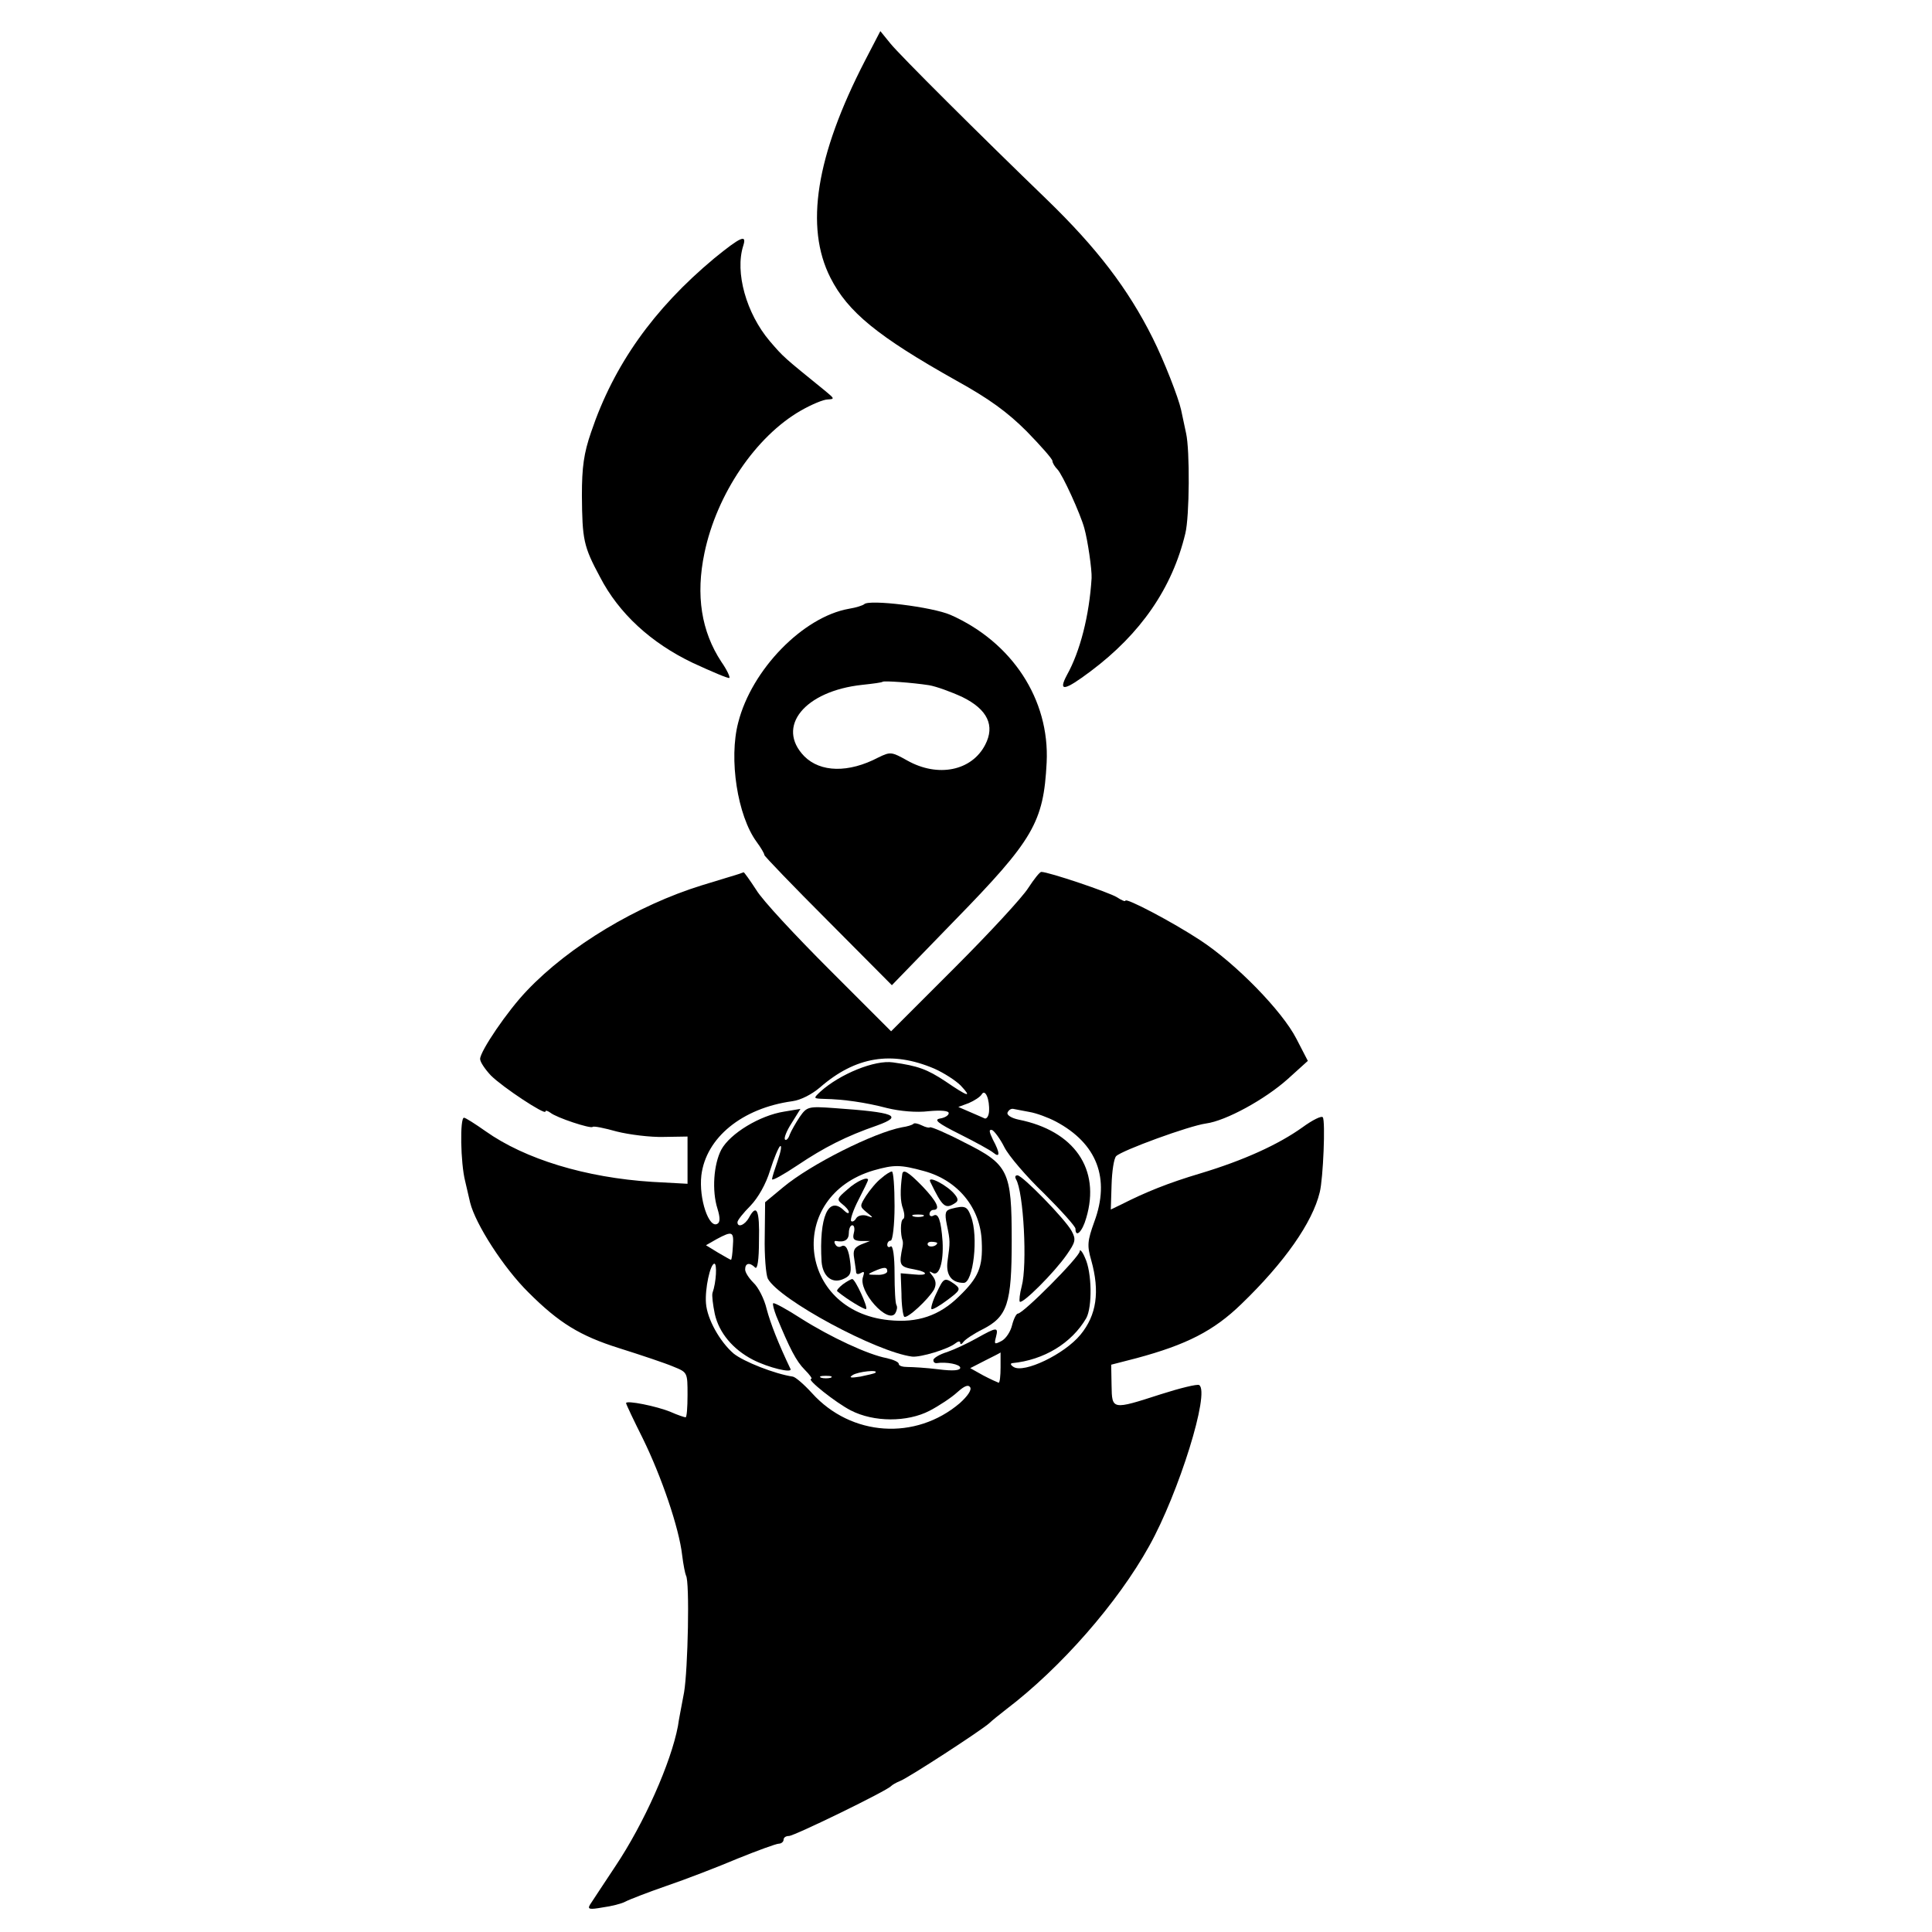
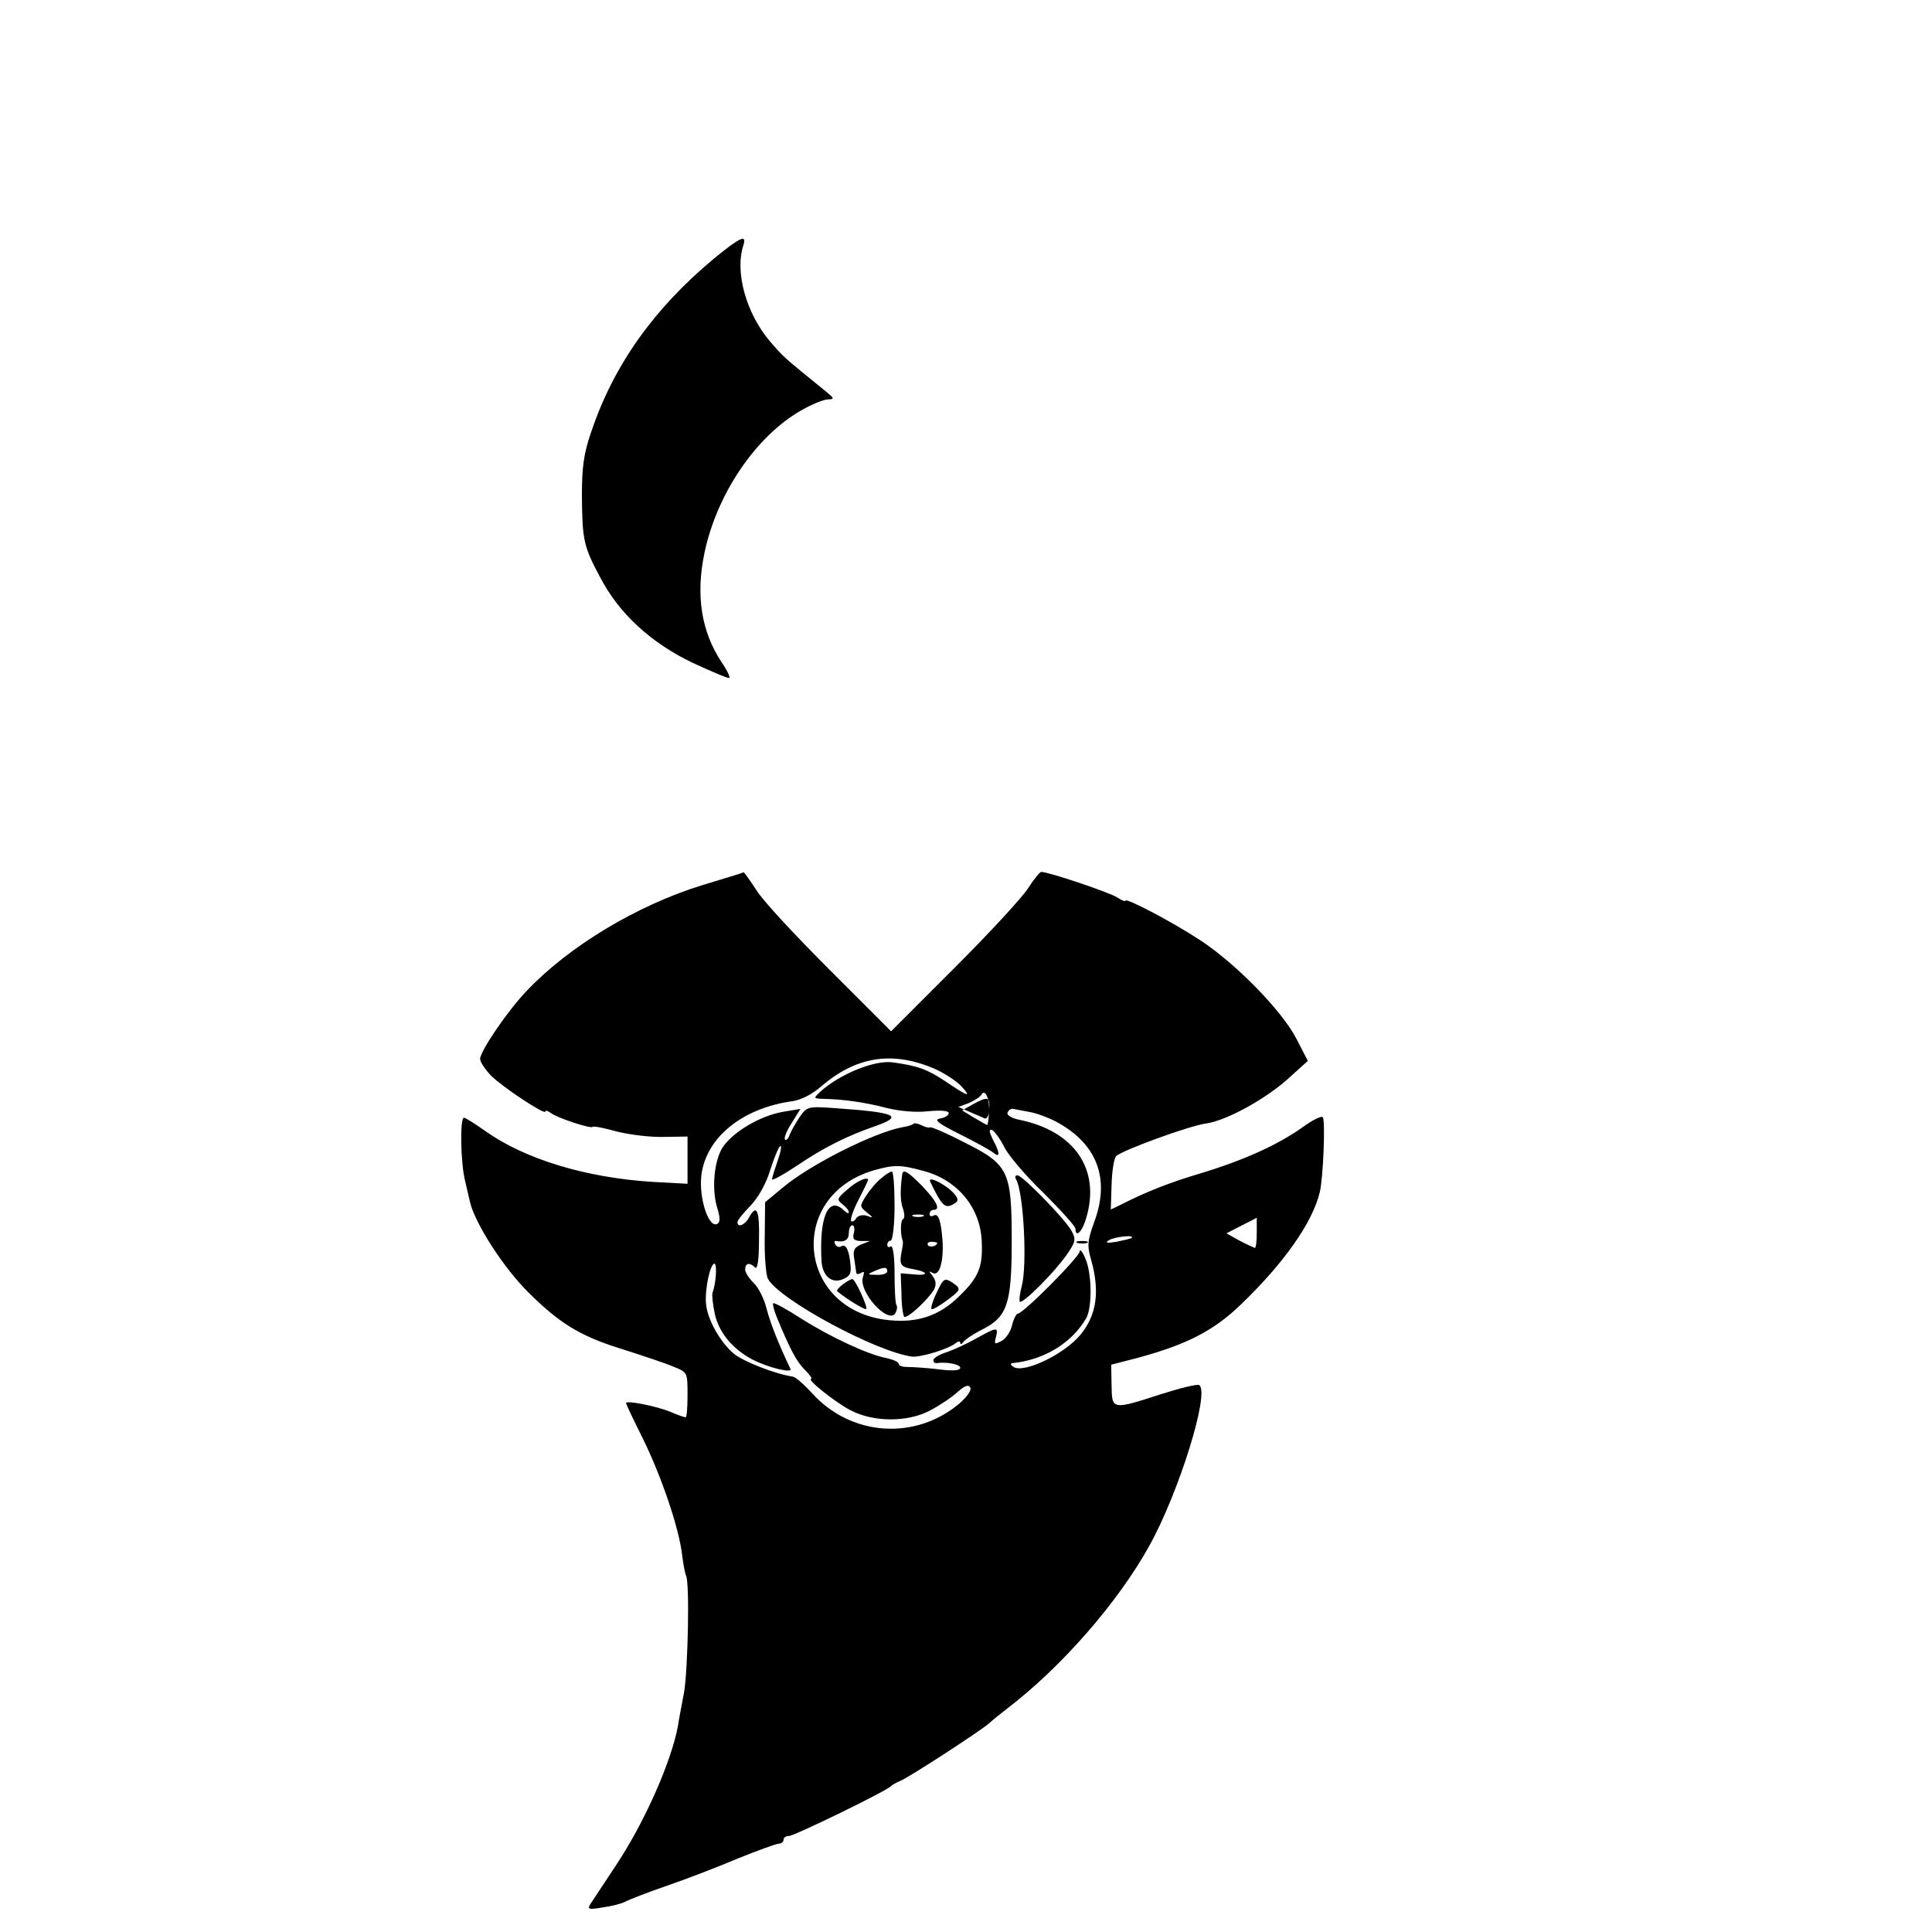
<svg xmlns="http://www.w3.org/2000/svg" version="1.0" width="503pt" height="503pt" viewBox="0 0 503 503" preserveAspectRatio="xMidYMid meet">
  <g transform="translate(0,503) scale(0.1,-0.1)" fill="#000000" stroke="none">
-     <path d="M2252 4872 c-128 -248 -157 -433 -90 -565 45 -89 123 -153 328 -268 85 -47 133 -82 183 -132 37 -38 67 -72 67 -77 0 -5 6 -15 13 -22 13 -13 60 -116 70 -153 9 -32 20 -108 19 -130 -6 -98 -30 -191 -64 -252 -24 -45 -7 -42 61 9 131 98 213 217 247 359 11 44 12 217 2 261 -5 24 -11 51 -13 61 -7 32 -44 127 -74 187 -64 128 -145 234 -275 360 -175 169 -384 377 -408 407 l-26 32 -40 -77z" />
    <path d="M1859 4357 c-157 -131 -261 -277 -320 -452 -19 -55 -24 -91 -24 -165 1 -115 4 -132 47 -212 49 -95 133 -172 242 -224 50 -23 92 -41 95 -39 2 3 -7 22 -21 42 -52 79 -67 173 -44 283 32 154 134 304 251 371 28 16 59 29 70 29 18 1 18 2 -5 21 -112 91 -109 88 -146 131 -61 72 -91 179 -69 248 10 31 -6 24 -76 -33z" />
-     <path d="M2250 3457 c-3 -3 -21 -9 -40 -12 -119 -21 -253 -158 -288 -296 -25 -95 -2 -243 48 -311 11 -15 20 -30 20 -34 0 -3 75 -81 166 -172 l166 -167 162 167 c207 212 233 257 241 413 8 164 -90 313 -250 384 -48 21 -212 41 -225 28z m169 -211 c18 -3 57 -17 87 -31 65 -32 85 -74 59 -124 -35 -68 -123 -86 -203 -41 -41 23 -44 23 -75 8 -78 -41 -151 -39 -193 3 -75 77 1 170 151 186 28 3 51 6 53 8 3 3 76 -2 121 -9z" />
-     <path d="M1925 2755 c-5 -2 -50 -15 -98 -30 -168 -52 -345 -158 -455 -274 -51 -53 -122 -158 -122 -178 0 -8 13 -27 28 -43 31 -31 142 -104 142 -94 0 4 6 2 13 -3 16 -13 104 -42 110 -37 2 3 31 -3 63 -12 32 -8 87 -15 122 -14 l62 1 0 -62 0 -61 -92 5 c-173 11 -331 59 -434 132 -27 19 -52 35 -56 35 -11 0 -9 -118 3 -165 5 -22 11 -47 13 -56 14 -56 87 -170 152 -234 79 -79 134 -113 236 -145 57 -18 120 -39 141 -48 37 -15 37 -15 37 -74 0 -32 -2 -58 -5 -58 -3 0 -21 6 -39 14 -36 15 -116 31 -116 23 0 -3 20 -45 44 -93 48 -98 94 -232 102 -303 3 -25 8 -49 10 -53 10 -15 5 -245 -5 -304 -6 -33 -14 -72 -16 -88 -18 -95 -88 -253 -163 -365 -31 -47 -61 -92 -66 -100 -7 -12 -1 -13 33 -7 23 3 50 10 59 15 9 5 58 24 107 41 50 17 133 49 185 71 52 21 101 39 108 39 6 0 12 5 12 10 0 6 6 10 14 10 14 0 258 119 266 130 3 3 13 9 23 13 20 7 215 134 233 151 6 6 26 22 44 36 142 108 290 277 372 425 77 138 159 401 130 419 -5 3 -50 -8 -100 -24 -127 -41 -127 -41 -128 23 l-1 54 66 17 c130 35 201 71 273 141 112 108 185 212 204 291 9 36 15 185 8 195 -3 5 -27 -7 -53 -26 -63 -45 -153 -86 -266 -120 -84 -25 -143 -49 -206 -81 l-27 -13 2 64 c1 35 6 69 12 75 15 15 190 79 234 85 52 7 154 63 213 116 l52 47 -30 58 c-37 72 -157 195 -250 256 -73 48 -195 112 -195 103 0 -3 -10 1 -22 9 -21 13 -178 66 -197 66 -4 0 -19 -19 -34 -42 -15 -24 -101 -117 -192 -208 l-165 -165 -160 160 c-88 88 -175 181 -191 208 -17 26 -32 47 -33 46 0 0 -5 -2 -11 -4z m507 -507 c25 -11 56 -31 69 -44 31 -33 20 -30 -40 11 -47 31 -71 40 -136 49 -47 7 -138 -30 -189 -76 -19 -18 -19 -18 10 -19 50 -1 107 -9 164 -24 33 -8 76 -12 108 -8 33 3 52 1 52 -5 0 -6 -10 -12 -22 -14 -18 -3 -7 -12 51 -41 40 -20 80 -42 87 -48 18 -15 18 -1 -1 34 -10 21 -11 27 -2 25 6 -3 21 -23 32 -45 11 -22 57 -76 103 -120 45 -45 82 -86 82 -92 0 -25 18 -8 28 28 38 127 -31 227 -176 256 -19 4 -31 12 -29 18 3 7 9 11 15 10 6 -1 25 -5 42 -8 18 -3 48 -14 69 -25 107 -57 142 -148 100 -261 -18 -50 -19 -62 -8 -100 23 -82 14 -143 -28 -194 -42 -51 -147 -101 -174 -84 -8 5 -9 9 -4 10 83 8 155 52 193 117 16 29 15 119 -3 157 -7 17 -14 24 -14 17 -1 -15 -147 -162 -161 -162 -4 0 -11 -14 -15 -30 -4 -17 -16 -35 -27 -41 -19 -10 -20 -9 -15 10 7 27 2 26 -50 -3 -23 -13 -57 -29 -77 -36 -20 -6 -36 -16 -36 -21 0 -5 3 -8 8 -8 26 4 62 -3 62 -12 0 -7 -18 -9 -57 -4 -32 4 -68 6 -80 6 -13 0 -23 3 -23 8 0 5 -14 11 -31 15 -49 9 -147 55 -223 103 -37 24 -70 42 -73 40 -2 -3 2 -17 8 -33 35 -85 52 -118 74 -140 13 -13 21 -24 17 -24 -14 0 64 -62 103 -82 60 -31 147 -31 205 -1 25 13 58 35 72 48 19 17 29 21 34 13 4 -7 -7 -23 -27 -41 -115 -98 -283 -87 -385 26 -21 23 -43 42 -50 43 -47 7 -128 39 -154 60 -36 31 -69 90 -72 131 -3 37 11 103 22 103 7 0 5 -48 -5 -76 -2 -6 1 -31 6 -55 11 -49 47 -92 99 -119 41 -21 104 -36 98 -24 -31 65 -52 118 -62 156 -6 26 -22 57 -34 68 -12 12 -22 27 -22 35 0 17 12 19 26 5 6 -6 10 20 10 70 2 80 -6 97 -26 60 -11 -20 -30 -27 -30 -12 0 5 15 24 34 43 20 21 40 56 51 92 10 32 22 60 26 63 5 3 2 -14 -6 -37 -8 -23 -15 -45 -15 -49 0 -5 30 12 66 36 70 47 127 76 208 104 69 25 46 34 -111 45 -69 5 -72 4 -91 -23 -10 -15 -22 -36 -26 -46 -3 -10 -9 -16 -12 -13 -4 3 4 23 17 43 l23 37 -42 -7 c-64 -10 -141 -57 -164 -99 -20 -38 -25 -107 -10 -154 7 -23 7 -35 0 -39 -22 -14 -49 65 -42 126 12 98 106 175 237 193 22 3 51 18 72 36 92 80 186 96 297 49z m143 -112 c-1 -12 -6 -19 -11 -18 -5 2 -22 10 -39 17 l-30 13 27 10 c14 6 30 16 34 23 9 15 21 -13 19 -45z m-667 -351 c-1 -19 -3 -35 -5 -35 -1 0 -17 9 -34 19 l-31 19 28 16 c41 22 45 20 42 -19z m697 -315 c0 -22 -2 -40 -5 -40 -3 1 -21 9 -40 19 l-34 19 39 20 c22 11 40 20 40 21 0 1 0 -17 0 -39z m-326 -14 c-2 -2 -20 -6 -39 -10 -25 -4 -31 -3 -20 4 14 9 69 15 59 6z m-116 -13 c-7 -2 -19 -2 -25 0 -7 3 -2 5 12 5 14 0 19 -2 13 -5z" />
+     <path d="M1925 2755 c-5 -2 -50 -15 -98 -30 -168 -52 -345 -158 -455 -274 -51 -53 -122 -158 -122 -178 0 -8 13 -27 28 -43 31 -31 142 -104 142 -94 0 4 6 2 13 -3 16 -13 104 -42 110 -37 2 3 31 -3 63 -12 32 -8 87 -15 122 -14 l62 1 0 -62 0 -61 -92 5 c-173 11 -331 59 -434 132 -27 19 -52 35 -56 35 -11 0 -9 -118 3 -165 5 -22 11 -47 13 -56 14 -56 87 -170 152 -234 79 -79 134 -113 236 -145 57 -18 120 -39 141 -48 37 -15 37 -15 37 -74 0 -32 -2 -58 -5 -58 -3 0 -21 6 -39 14 -36 15 -116 31 -116 23 0 -3 20 -45 44 -93 48 -98 94 -232 102 -303 3 -25 8 -49 10 -53 10 -15 5 -245 -5 -304 -6 -33 -14 -72 -16 -88 -18 -95 -88 -253 -163 -365 -31 -47 -61 -92 -66 -100 -7 -12 -1 -13 33 -7 23 3 50 10 59 15 9 5 58 24 107 41 50 17 133 49 185 71 52 21 101 39 108 39 6 0 12 5 12 10 0 6 6 10 14 10 14 0 258 119 266 130 3 3 13 9 23 13 20 7 215 134 233 151 6 6 26 22 44 36 142 108 290 277 372 425 77 138 159 401 130 419 -5 3 -50 -8 -100 -24 -127 -41 -127 -41 -128 23 l-1 54 66 17 c130 35 201 71 273 141 112 108 185 212 204 291 9 36 15 185 8 195 -3 5 -27 -7 -53 -26 -63 -45 -153 -86 -266 -120 -84 -25 -143 -49 -206 -81 l-27 -13 2 64 c1 35 6 69 12 75 15 15 190 79 234 85 52 7 154 63 213 116 l52 47 -30 58 c-37 72 -157 195 -250 256 -73 48 -195 112 -195 103 0 -3 -10 1 -22 9 -21 13 -178 66 -197 66 -4 0 -19 -19 -34 -42 -15 -24 -101 -117 -192 -208 l-165 -165 -160 160 c-88 88 -175 181 -191 208 -17 26 -32 47 -33 46 0 0 -5 -2 -11 -4z m507 -507 c25 -11 56 -31 69 -44 31 -33 20 -30 -40 11 -47 31 -71 40 -136 49 -47 7 -138 -30 -189 -76 -19 -18 -19 -18 10 -19 50 -1 107 -9 164 -24 33 -8 76 -12 108 -8 33 3 52 1 52 -5 0 -6 -10 -12 -22 -14 -18 -3 -7 -12 51 -41 40 -20 80 -42 87 -48 18 -15 18 -1 -1 34 -10 21 -11 27 -2 25 6 -3 21 -23 32 -45 11 -22 57 -76 103 -120 45 -45 82 -86 82 -92 0 -25 18 -8 28 28 38 127 -31 227 -176 256 -19 4 -31 12 -29 18 3 7 9 11 15 10 6 -1 25 -5 42 -8 18 -3 48 -14 69 -25 107 -57 142 -148 100 -261 -18 -50 -19 -62 -8 -100 23 -82 14 -143 -28 -194 -42 -51 -147 -101 -174 -84 -8 5 -9 9 -4 10 83 8 155 52 193 117 16 29 15 119 -3 157 -7 17 -14 24 -14 17 -1 -15 -147 -162 -161 -162 -4 0 -11 -14 -15 -30 -4 -17 -16 -35 -27 -41 -19 -10 -20 -9 -15 10 7 27 2 26 -50 -3 -23 -13 -57 -29 -77 -36 -20 -6 -36 -16 -36 -21 0 -5 3 -8 8 -8 26 4 62 -3 62 -12 0 -7 -18 -9 -57 -4 -32 4 -68 6 -80 6 -13 0 -23 3 -23 8 0 5 -14 11 -31 15 -49 9 -147 55 -223 103 -37 24 -70 42 -73 40 -2 -3 2 -17 8 -33 35 -85 52 -118 74 -140 13 -13 21 -24 17 -24 -14 0 64 -62 103 -82 60 -31 147 -31 205 -1 25 13 58 35 72 48 19 17 29 21 34 13 4 -7 -7 -23 -27 -41 -115 -98 -283 -87 -385 26 -21 23 -43 42 -50 43 -47 7 -128 39 -154 60 -36 31 -69 90 -72 131 -3 37 11 103 22 103 7 0 5 -48 -5 -76 -2 -6 1 -31 6 -55 11 -49 47 -92 99 -119 41 -21 104 -36 98 -24 -31 65 -52 118 -62 156 -6 26 -22 57 -34 68 -12 12 -22 27 -22 35 0 17 12 19 26 5 6 -6 10 20 10 70 2 80 -6 97 -26 60 -11 -20 -30 -27 -30 -12 0 5 15 24 34 43 20 21 40 56 51 92 10 32 22 60 26 63 5 3 2 -14 -6 -37 -8 -23 -15 -45 -15 -49 0 -5 30 12 66 36 70 47 127 76 208 104 69 25 46 34 -111 45 -69 5 -72 4 -91 -23 -10 -15 -22 -36 -26 -46 -3 -10 -9 -16 -12 -13 -4 3 4 23 17 43 l23 37 -42 -7 c-64 -10 -141 -57 -164 -99 -20 -38 -25 -107 -10 -154 7 -23 7 -35 0 -39 -22 -14 -49 65 -42 126 12 98 106 175 237 193 22 3 51 18 72 36 92 80 186 96 297 49z m143 -112 c-1 -12 -6 -19 -11 -18 -5 2 -22 10 -39 17 l-30 13 27 10 c14 6 30 16 34 23 9 15 21 -13 19 -45z c-1 -19 -3 -35 -5 -35 -1 0 -17 9 -34 19 l-31 19 28 16 c41 22 45 20 42 -19z m697 -315 c0 -22 -2 -40 -5 -40 -3 1 -21 9 -40 19 l-34 19 39 20 c22 11 40 20 40 21 0 1 0 -17 0 -39z m-326 -14 c-2 -2 -20 -6 -39 -10 -25 -4 -31 -3 -20 4 14 9 69 15 59 6z m-116 -13 c-7 -2 -19 -2 -25 0 -7 3 -2 5 12 5 14 0 19 -2 13 -5z" />
    <path d="M2378 2104 c-3 -3 -16 -7 -30 -9 -73 -14 -237 -96 -309 -156 l-47 -39 -1 -90 c-1 -49 3 -98 8 -109 30 -55 283 -191 376 -203 22 -2 93 19 113 35 6 5 12 6 12 1 0 -5 4 -4 8 2 4 6 26 21 50 33 65 33 76 67 76 231 0 182 -8 198 -124 256 -46 24 -86 41 -89 39 -2 -2 -11 0 -21 5 -10 5 -20 7 -22 4z m28 -123 c88 -24 147 -96 150 -184 3 -66 -8 -93 -60 -143 -50 -49 -107 -69 -182 -61 -238 24 -268 323 -39 390 53 15 69 15 131 -2z" />
    <path d="M2294 1962 c-12 -9 -29 -30 -39 -45 -17 -27 -17 -28 1 -43 19 -15 19 -16 0 -9 -11 3 -23 0 -27 -7 -4 -7 -10 -10 -13 -7 -3 3 5 28 19 55 14 27 25 50 25 52 0 10 -30 -3 -54 -25 -27 -23 -28 -26 -13 -38 9 -7 17 -16 17 -21 0 -4 -5 -3 -12 4 -41 41 -66 -16 -59 -133 3 -37 26 -57 54 -46 20 8 24 15 21 41 -4 38 -12 52 -24 45 -5 -3 -12 -1 -15 5 -4 6 -3 10 2 9 22 -4 33 3 33 21 0 11 4 20 9 20 5 0 7 -9 4 -20 -4 -16 0 -20 18 -21 l24 0 -23 -9 c-18 -8 -22 -15 -18 -37 2 -16 5 -32 5 -36 1 -5 6 -5 13 -1 8 5 9 2 5 -10 -14 -37 65 -125 84 -95 4 7 6 16 3 21 -3 4 -5 41 -5 83 0 43 -4 73 -10 70 -5 -4 -9 -1 -9 4 0 6 4 11 9 11 5 0 10 41 10 90 0 50 -3 90 -7 90 -4 0 -17 -8 -28 -18z m16 -242 c0 -5 -12 -10 -27 -9 -25 0 -26 1 -8 9 27 12 35 12 35 0z" />
    <path d="M2349 1973 c-6 -43 -5 -72 2 -90 4 -12 5 -25 0 -27 -7 -4 -7 -40 -1 -56 1 -3 1 -9 0 -15 -10 -49 -9 -53 31 -60 37 -7 36 -17 -1 -13 l-35 3 2 -53 c0 -30 4 -56 7 -60 7 -7 63 45 78 71 6 13 5 23 -4 35 -10 12 -10 14 0 8 17 -10 29 27 26 82 -4 55 -11 75 -24 67 -5 -3 -10 -1 -10 4 0 6 5 11 10 11 20 0 9 22 -28 61 -38 39 -51 46 -53 32z m54 -110 c-7 -2 -19 -2 -25 0 -7 3 -2 5 12 5 14 0 19 -2 13 -5z m37 -69 c0 -8 -19 -13 -24 -6 -3 5 1 9 9 9 8 0 15 -2 15 -3z" />
    <path d="M2422 1953 c32 -66 39 -72 65 -55 8 5 8 11 -1 22 -19 24 -73 52 -64 33z" />
-     <path d="M2477 1883 c-16 -4 -18 -11 -12 -41 9 -43 9 -45 2 -95 -5 -36 10 -57 42 -57 25 0 39 121 19 173 -10 27 -16 29 -51 20z" />
    <path d="M2194 1686 c-10 -8 -17 -16 -14 -18 25 -21 72 -49 75 -46 5 5 -28 77 -36 78 -3 0 -14 -6 -25 -14z" />
    <path d="M2438 1663 c-10 -20 -15 -39 -13 -41 2 -3 21 8 41 23 35 26 36 29 19 42 -26 18 -28 17 -47 -24z" />
    <path d="M2645 1960 c20 -32 30 -224 15 -279 -5 -19 -7 -37 -5 -40 7 -7 90 76 122 122 23 33 25 40 13 62 -16 30 -128 145 -141 145 -6 0 -7 -4 -4 -10z" />
  </g>
</svg>